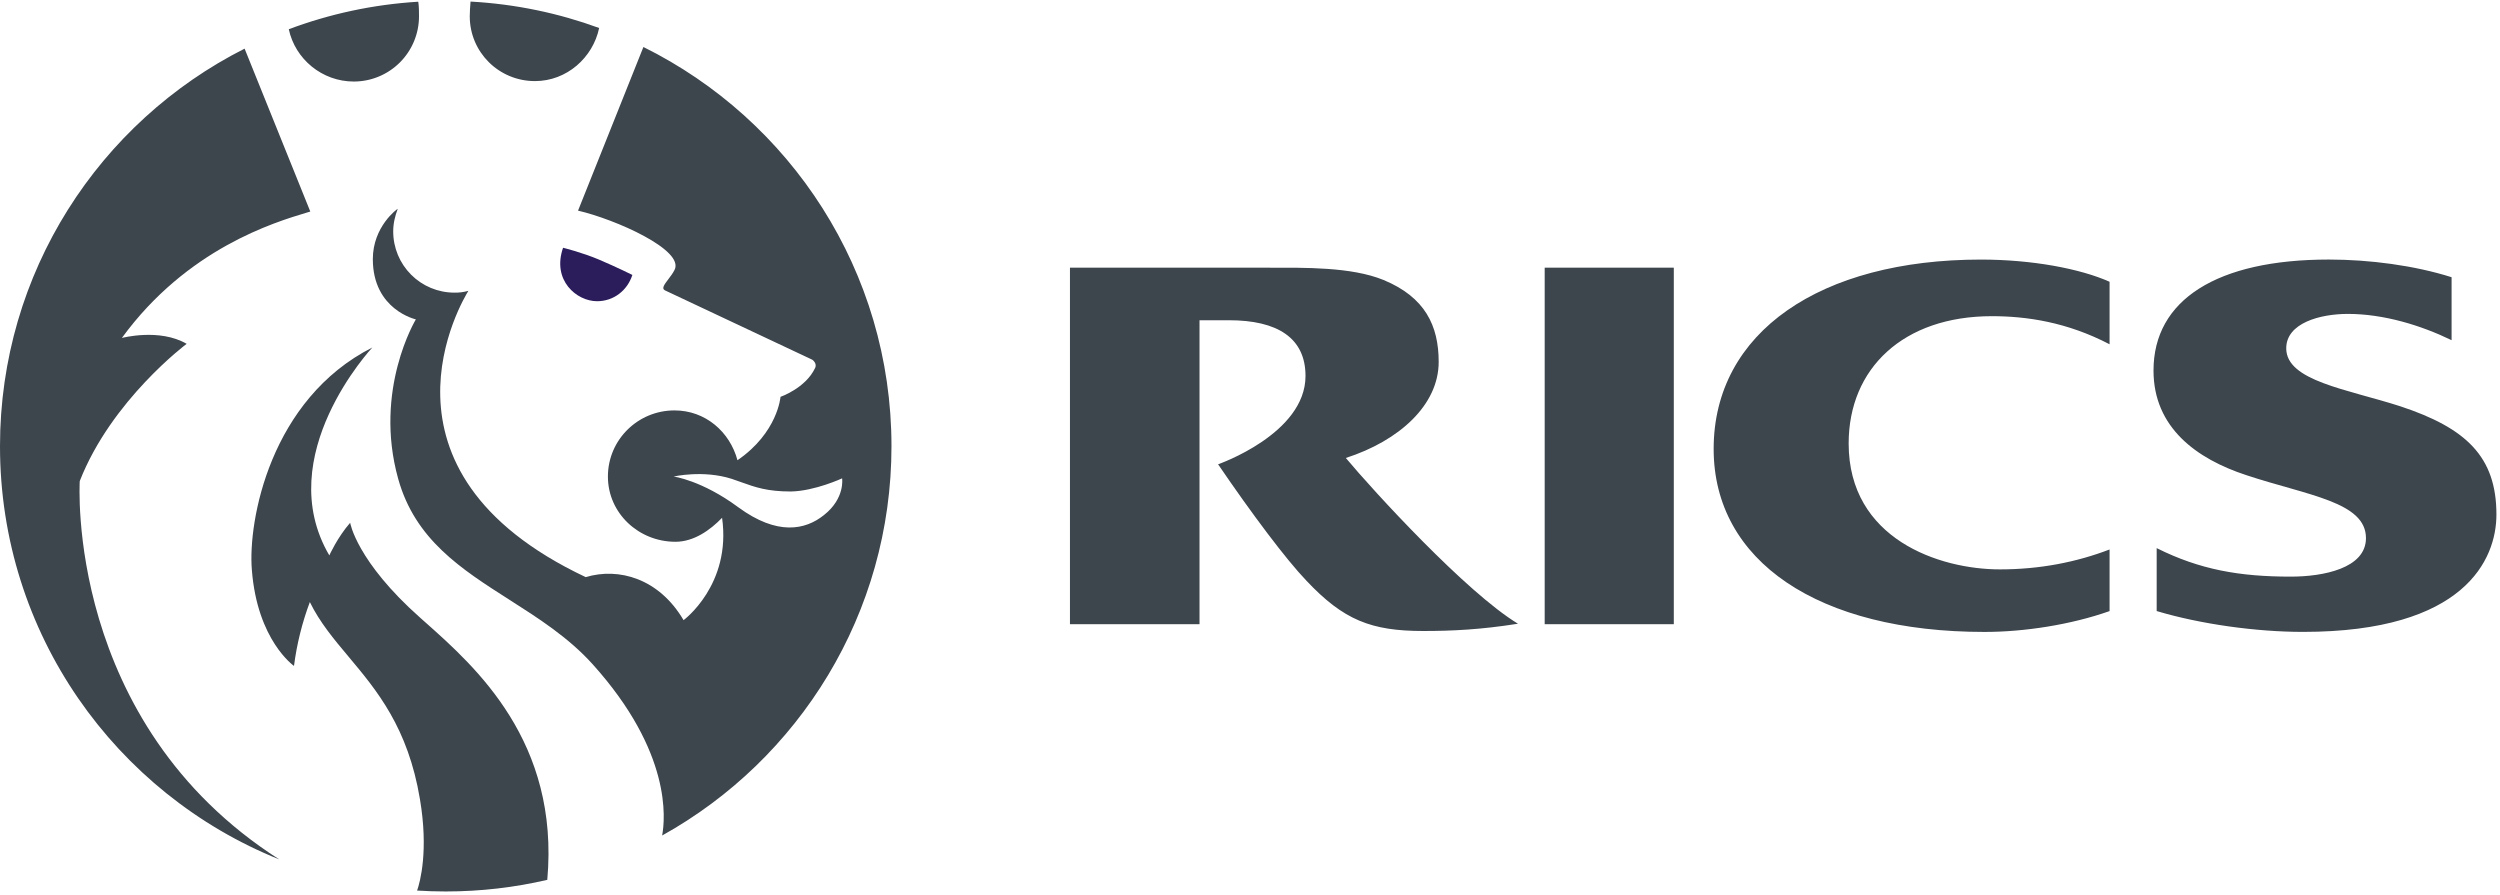
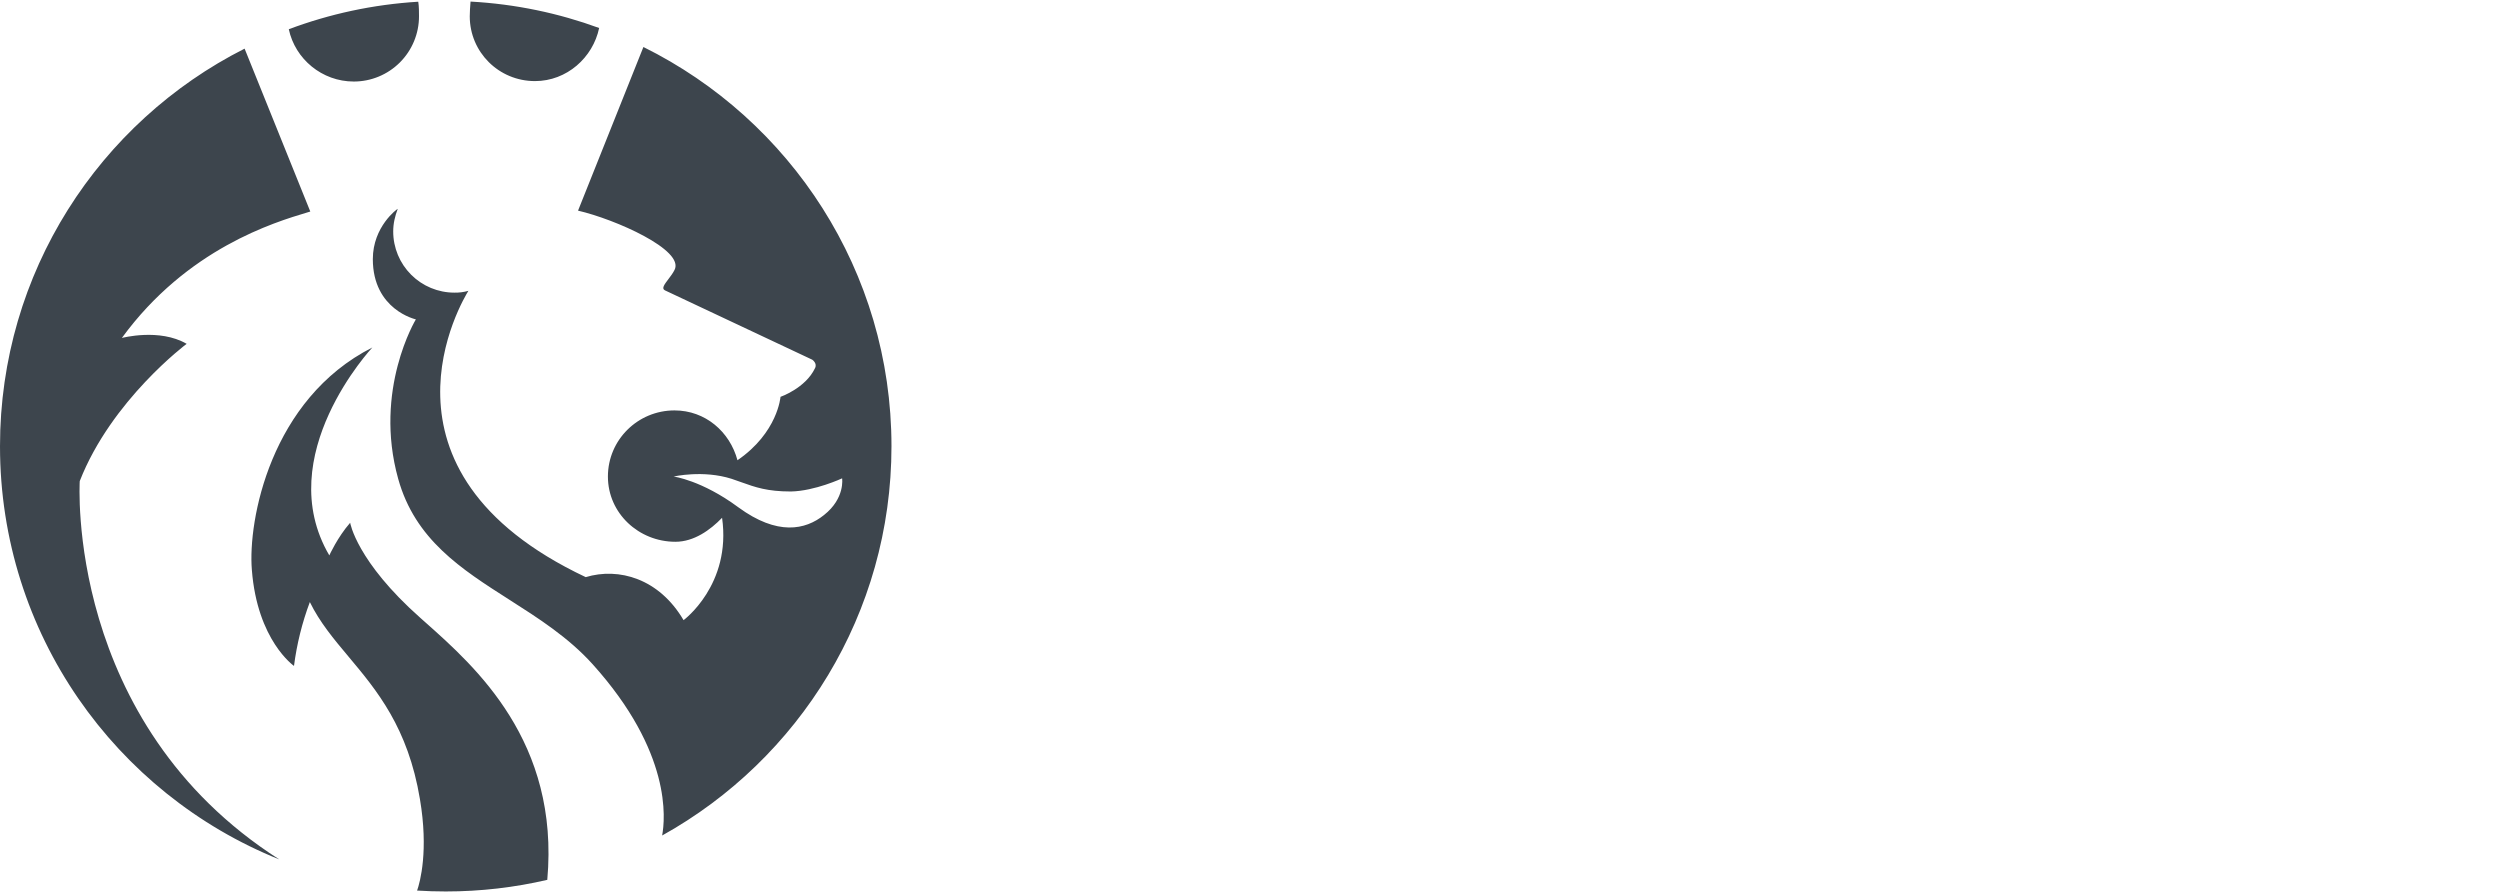
<svg xmlns="http://www.w3.org/2000/svg" width="176" height="63" viewBox="0 0 176 63" fill="none">
-   <path fill-rule="evenodd" clip-rule="evenodd" d="M148.514 38.683C146.186 39.576 143.604 40.085 140.797 40.085C136.524 40.085 130.145 37.948 130.145 31.22C130.145 25.926 134.004 22.259 140.223 22.259C142.678 22.259 145.516 22.674 148.514 24.237V19.836C146.442 18.912 143.061 18.274 139.457 18.274C128.168 18.274 120.641 23.377 120.641 31.605C120.641 39.513 128.008 44.488 139.713 44.488C142.518 44.488 145.803 43.978 148.514 43.021V38.683ZM151.83 38.587C154.892 40.118 157.699 40.595 161.269 40.595C163.535 40.595 166.564 40.021 166.564 37.884C166.564 35.333 162.482 34.888 158.144 33.452C154.636 32.304 151.607 30.103 151.607 26.085C151.607 21.11 156.072 18.272 163.949 18.272C166.818 18.272 169.976 18.687 172.592 19.516V23.949C170.422 22.896 167.807 22.099 165.289 22.099C163.344 22.099 160.951 22.737 160.951 24.522C160.951 26.818 165.224 27.392 168.988 28.604C173.611 30.135 175.748 32.143 175.748 36.225C175.748 39.383 173.516 44.485 162.131 44.485C158.846 44.485 154.924 43.944 151.83 43.018V38.587ZM108.746 18.846H117.836V43.944H108.746V18.846ZM94.746 32.241C98.51 31.028 101.283 28.509 101.283 25.479C101.283 22.928 100.328 20.919 97.392 19.707C95.128 18.783 91.812 18.846 89.388 18.846H75.325V43.944H84.446V22.545H86.519C89.932 22.545 91.908 23.789 91.908 26.468C91.908 30.55 85.753 32.686 85.753 32.686C88.145 36.194 90.537 39.383 91.972 40.881C94.587 43.656 96.533 44.422 100.199 44.422C102.209 44.422 104.25 44.326 106.865 43.91C103.228 41.712 96.66 34.536 94.746 32.241Z" fill="#3D454D" />
  <path fill-rule="evenodd" clip-rule="evenodd" d="M17.22 3.424L21.845 14.892C21.778 14.912 21.706 14.934 21.63 14.957C19.332 15.646 13.178 17.492 8.579 23.792C8.579 23.792 11.226 23.09 13.14 24.206C13.14 24.206 7.846 28.161 5.614 33.869C5.614 33.869 4.548 50.856 19.661 60.503C8.128 55.867 0 44.591 0 31.411C0 19.182 6.998 8.591 17.22 3.424ZM20.331 2.058C20.778 4.155 22.671 5.74 24.906 5.74C26.124 5.74 27.292 5.256 28.153 4.395C29.014 3.534 29.498 2.366 29.498 1.148C29.498 0.878 29.498 0.438 29.445 0.121C26.254 0.315 23.193 0.984 20.331 2.058ZM33.126 0.111C33.097 0.43 33.071 0.884 33.071 1.148C33.071 3.668 35.112 5.709 37.663 5.709C39.907 5.709 41.744 4.049 42.18 1.971C39.332 0.927 36.291 0.284 33.126 0.111ZM45.296 3.309L40.694 14.829C43.309 15.435 48.22 17.604 47.486 19.007C47.374 19.232 47.206 19.453 47.054 19.653C46.774 20.021 46.548 20.319 46.816 20.443C51.568 22.675 57.181 25.322 57.181 25.322C57.181 25.322 57.564 25.577 57.372 25.928C56.702 27.331 54.948 27.937 54.948 27.937C54.948 27.937 54.757 30.456 51.918 32.401C51.376 30.392 49.654 28.893 47.485 28.893C44.902 28.893 42.797 30.966 42.797 33.549C42.797 36.131 44.965 38.141 47.549 38.141C48.856 38.141 50.005 37.313 50.834 36.452C51.503 41.171 48.123 43.659 48.123 43.659C46.401 40.725 43.563 39.929 41.235 40.63C25.29 33.103 32.625 21.048 32.975 20.474C32.654 20.566 32.321 20.609 31.987 20.602C30.845 20.601 29.751 20.147 28.944 19.34C28.137 18.533 27.683 17.439 27.682 16.297C27.682 15.723 27.809 15.212 28.001 14.702C27.969 14.702 26.247 15.946 26.247 18.242C26.247 21.814 29.277 22.484 29.277 22.484C29.277 22.484 26.279 27.427 28.033 33.71C29.222 37.988 32.478 40.064 35.852 42.216C37.909 43.528 40.011 44.868 41.714 46.753C47.309 52.962 46.829 57.66 46.615 58.82C56.242 53.467 62.76 43.2 62.76 31.411C62.76 19.09 55.641 8.433 45.296 3.309ZM38.529 61.941C39.399 52.205 33.473 46.944 29.92 43.79C29.809 43.691 29.7 43.594 29.594 43.5C25.097 39.514 24.651 36.803 24.651 36.803C23.758 37.824 23.184 39.1 23.184 39.1C19.07 32.084 26.214 24.462 26.214 24.462C19.038 28.097 17.444 36.645 17.731 40.121C18.114 45.096 20.697 46.881 20.697 46.881C20.895 45.344 21.269 43.836 21.813 42.385C22.507 43.806 23.494 44.983 24.542 46.233C26.526 48.6 28.728 51.226 29.563 56.256C30.176 59.875 29.581 62.078 29.364 62.696C30.03 62.738 30.703 62.759 31.38 62.759C33.839 62.759 36.232 62.476 38.529 61.941ZM47.421 33.548C47.421 33.548 49.494 33.069 51.503 33.708C51.745 33.788 51.969 33.869 52.186 33.947C53.171 34.3 54.009 34.601 55.681 34.601C57.371 34.568 59.285 33.675 59.285 33.675C59.285 33.675 59.508 35.079 58.009 36.259C56.701 37.312 54.724 37.726 51.982 35.716C49.398 33.804 47.421 33.548 47.421 33.548Z" fill="#3D454D" />
-   <path fill-rule="evenodd" clip-rule="evenodd" d="M42.032 21.206C43.212 21.206 44.169 20.441 44.519 19.356C44.519 19.356 43.435 18.814 42.159 18.272C40.947 17.762 39.639 17.443 39.639 17.443C38.843 19.739 40.596 21.206 42.032 21.206Z" fill="#2B1C5C" />
</svg>